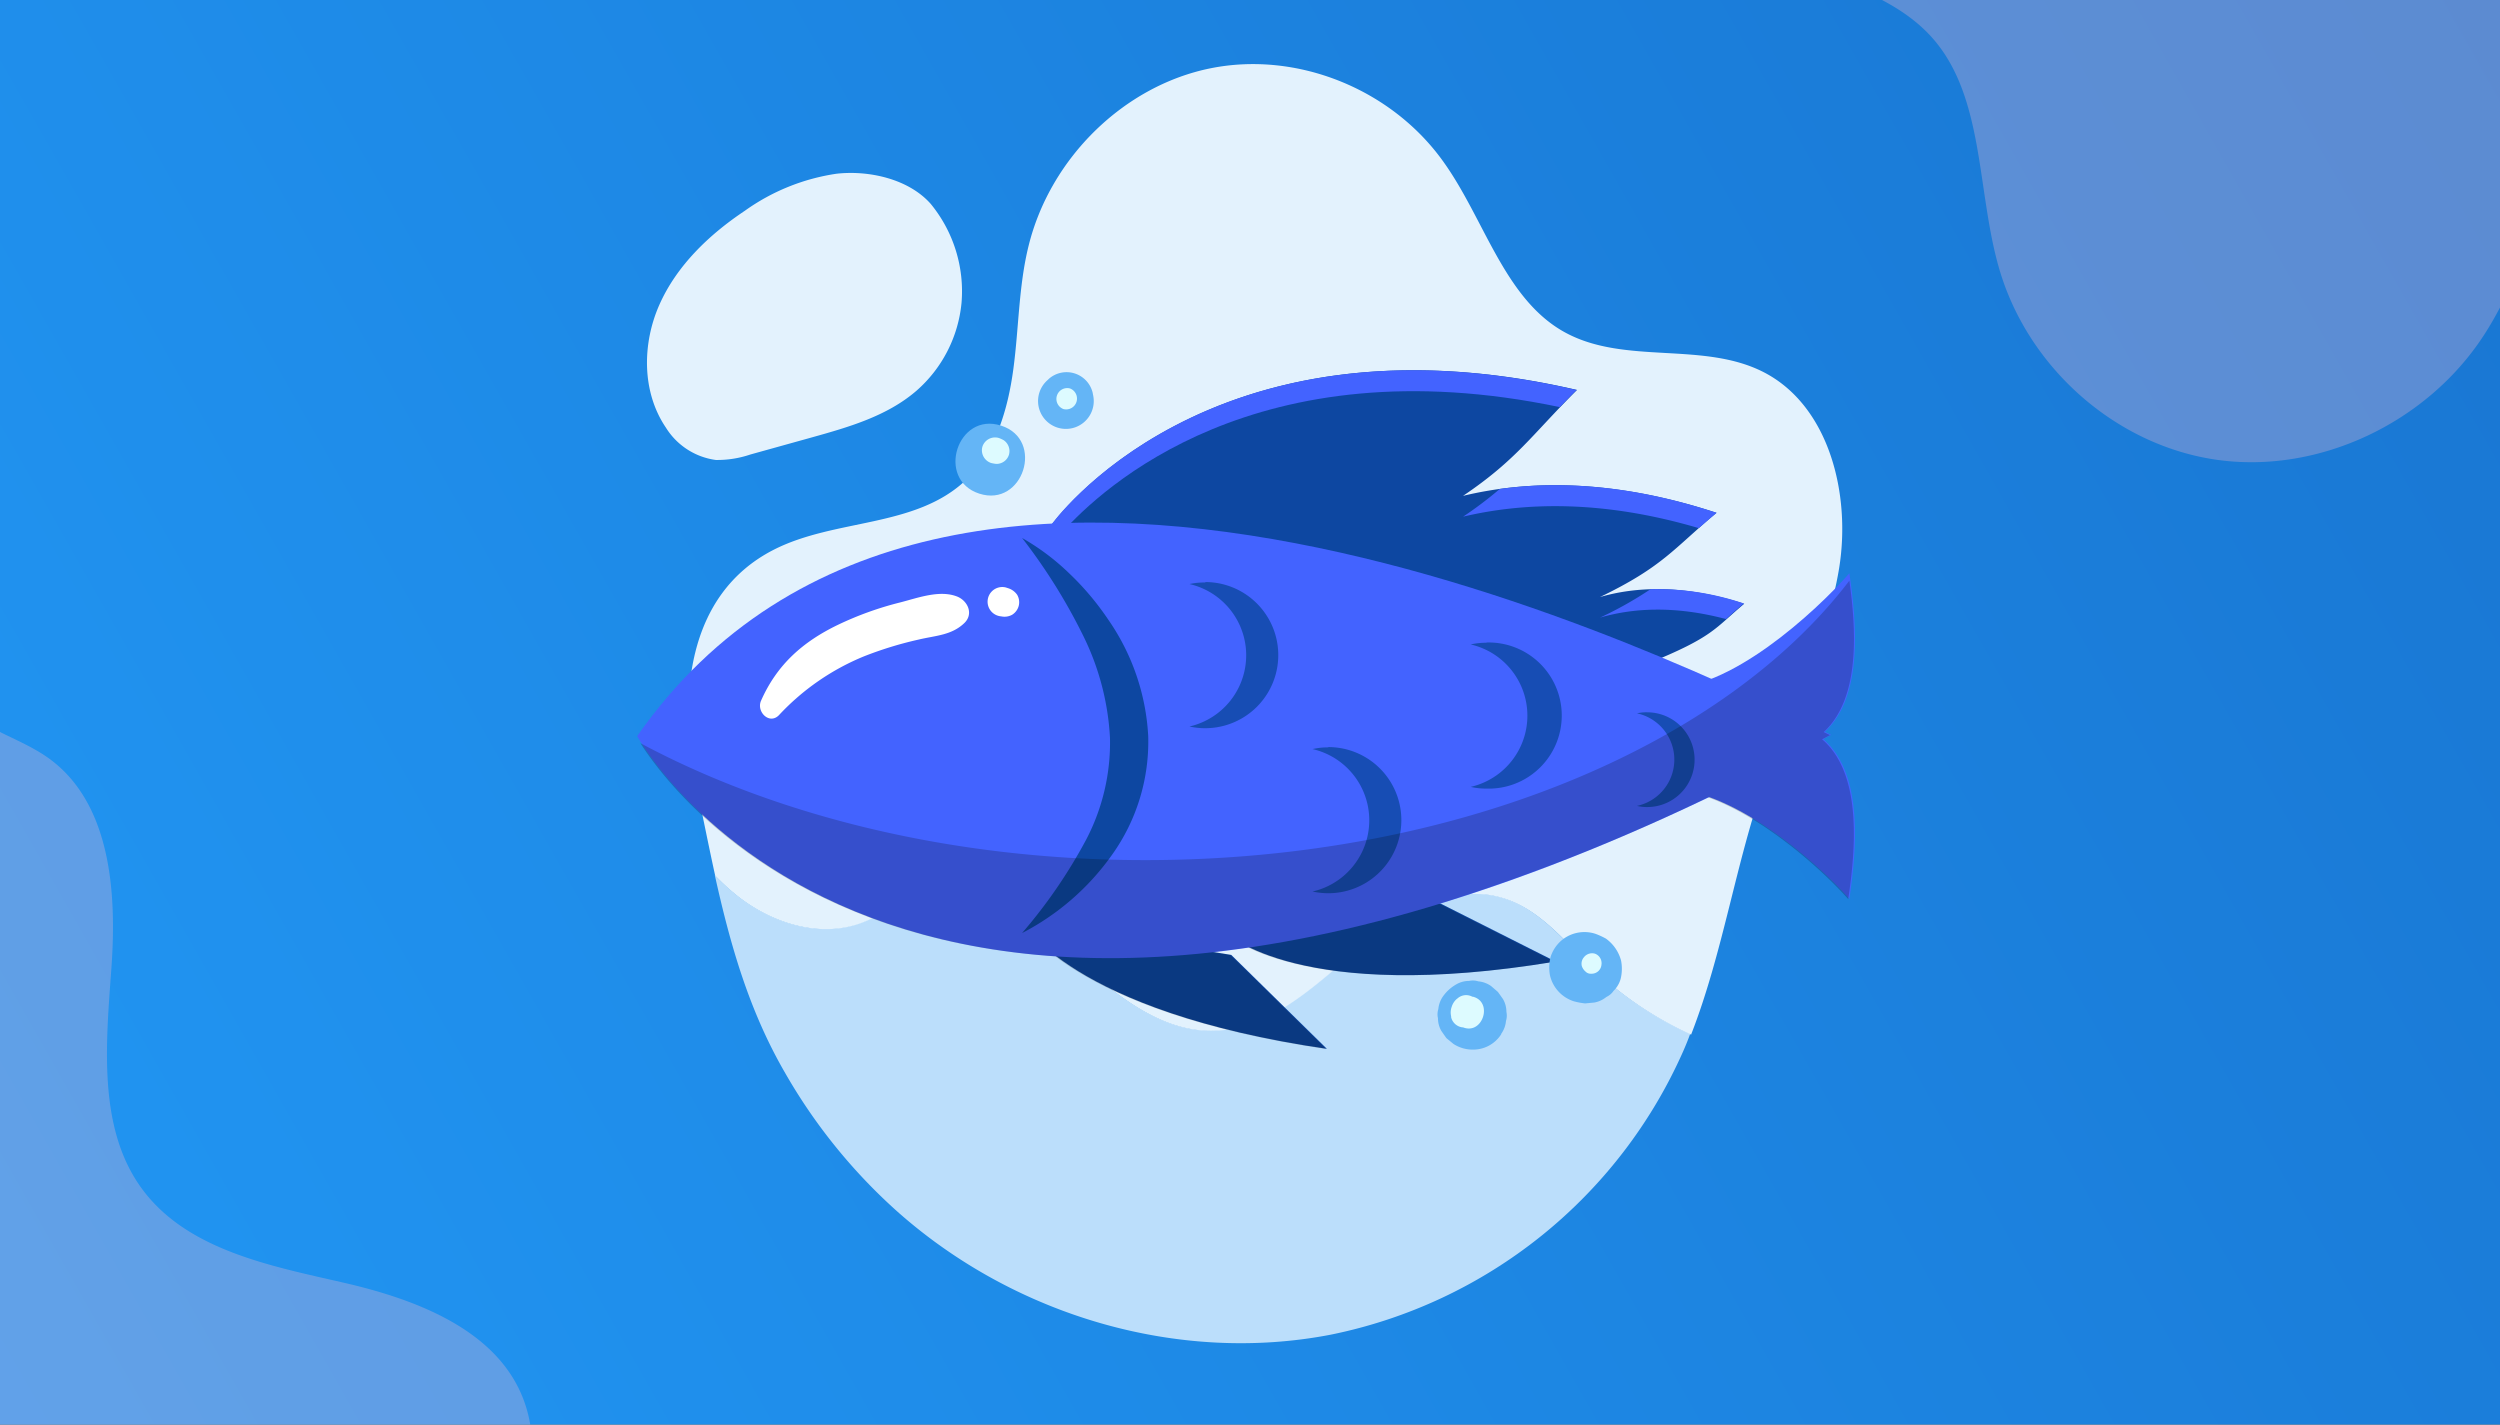
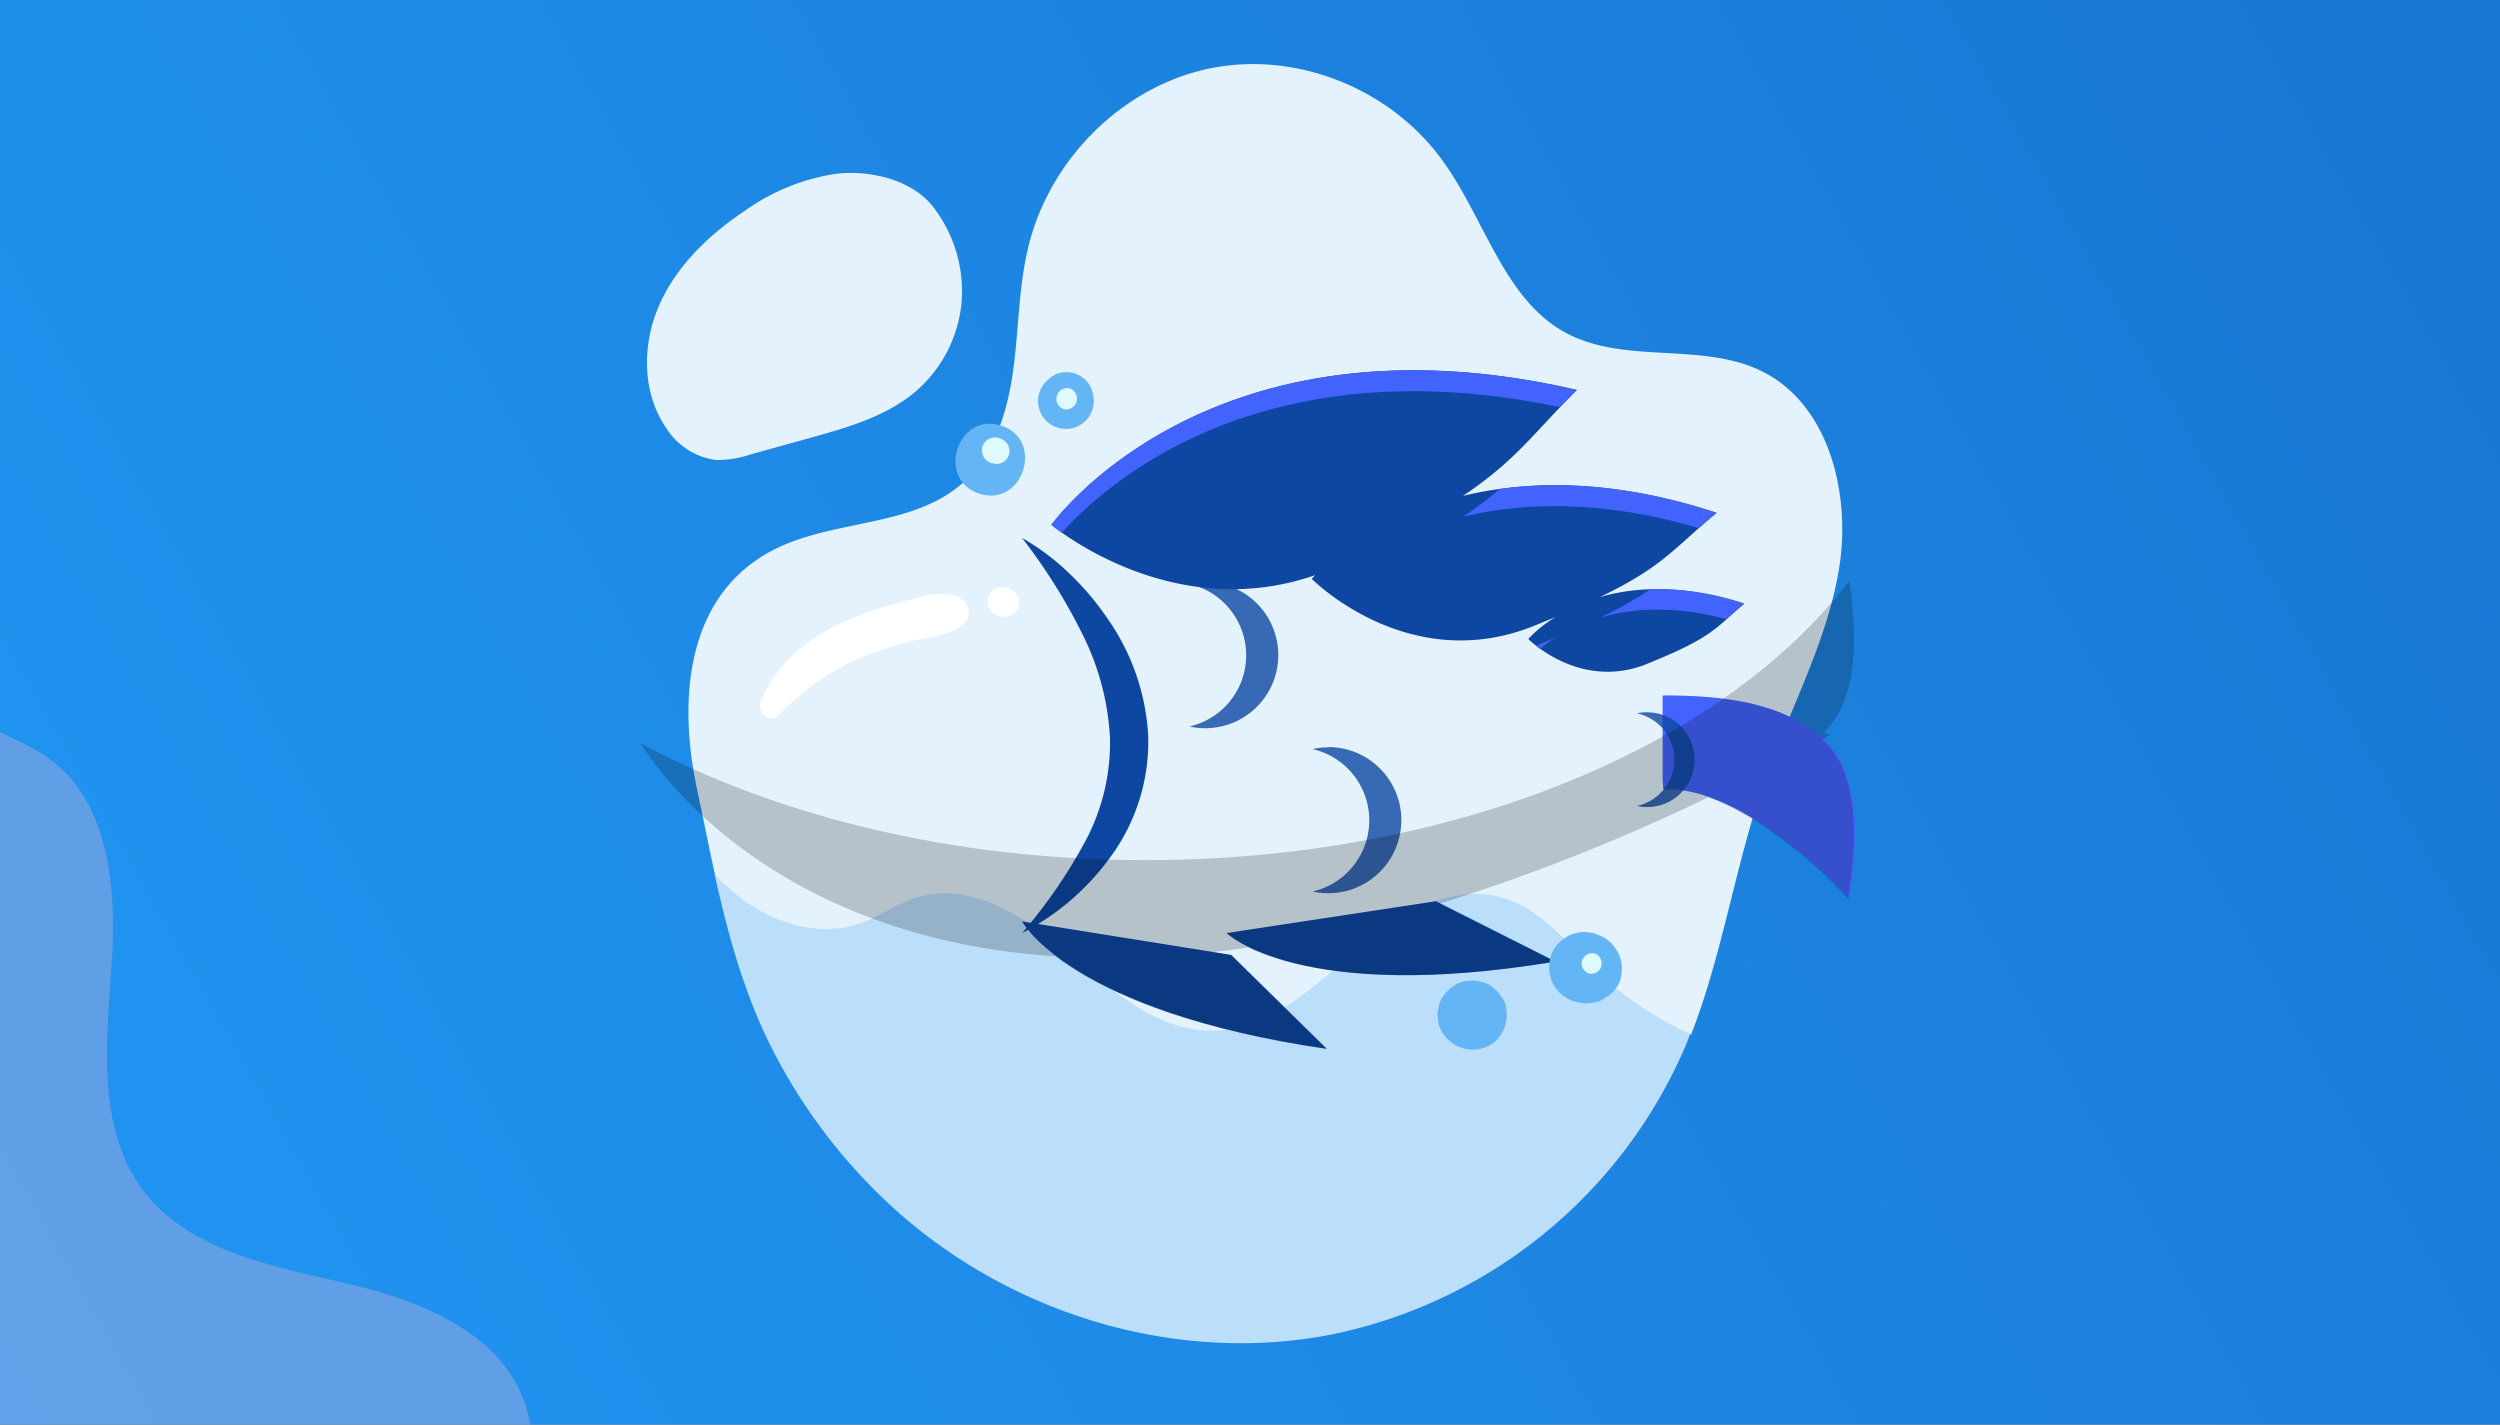
<svg xmlns="http://www.w3.org/2000/svg" id="Calque_3" data-name="Calque 3" viewBox="0 0 351 200">
  <rect x="0" y="0" width="351" height="200" fill="#333333" stroke="none" />
  <defs>
    <style>.cls-1{fill:url(#Dégradé_sans_nom_6);}.cls-2{fill:#bbdefb;}.cls-3{fill:#f8bbd0;opacity:0.3;}.cls-4{fill:#e3f2fd;}.cls-5,.cls-7{fill:#0d47a1;}.cls-6{fill:#4363ff;}.cls-7{opacity:0.8;}.cls-8{opacity:0.2;}.cls-9{fill:#64b5f6;}.cls-10{fill:#ddfbff;}.cls-11{fill:#fff;}</style>
    <linearGradient id="Dégradé_sans_nom_6" x1="-0.22" y1="199.62" x2="350.55" y2="0.76" gradientUnits="userSpaceOnUse">
      <stop offset="0" stop-color="#2196f3" />
      <stop offset="1" stop-color="#1976d2" />
    </linearGradient>
  </defs>
  <title>21</title>
  <rect class="cls-1" width="351" height="200" />
  <path class="cls-2" d="M210.88,126c-7.45-2.2-15,2.7-20.9,7.76s-12.23,10.87-20,10.9-14.26-5.86-20.22-11-13.67-10-21.16-7.68c-2.79.87-5.2,2.69-8,3.64-5.7,2-12.16-.07-16.93-3.75a30.2,30.2,0,0,1-3.31-3c2.14,9.66,4.77,19,9.91,27.84a78.2,78.2,0,0,0,15.76,19.43c16.49,14.62,39.43,21.38,60.8,17.25a69.16,69.16,0,0,0,49.48-39.77c.36-.82.7-1.65,1-2.48a49.62,49.62,0,0,1-13.87-9.36C219.63,132.1,216.05,127.54,210.88,126Z" />
  <path class="cls-3" d="M73.57,196.68c-3.63-9.94-15.13-14.26-25.45-16.62S26.3,175.47,20,167s-5.13-20.39-4.36-31.06-.09-23.12-8.73-29.43C3.66,104.16-.29,103-3.57,100.74c-6.77-4.65-9.78-13.4-9.61-21.61a43.35,43.35,0,0,1,.58-6c-8.85,10.16-16.92,20.59-22.49,33.42a107.4,107.4,0,0,0-8.52,33c-2.65,29.93,8.53,60.56,30.37,80.64a94.32,94.32,0,0,0,83.71,22c1.19-.27,2.37-.58,3.55-.9a67.08,67.08,0,0,1-1-22.78C74,211.2,76.1,203.59,73.57,196.68Z" />
  <path class="cls-4" d="M258.21,79.8c1.69-10.41-1.38-22.74-10.5-27.5-8.55-4.45-19.53-1-28-5.64s-11.25-15.81-17-23.87C195.43,12.5,182.14,7.15,170,9.58s-22.52,12.54-25.58,24.91c-1.4,5.63-1.37,11.52-2.14,17.28s-2.53,11.7-6.68,15.64c-7.09,6.74-18.37,5.37-27,9.79-12.31,6.31-13.38,21-10.8,33.28.89,4.21,1.71,8.37,2.61,12.46a30.2,30.2,0,0,0,3.31,3c4.77,3.68,11.23,5.72,16.93,3.75,2.76-.95,5.17-2.77,8-3.64,7.49-2.35,15.2,2.58,21.16,7.68s12.37,11,20.22,11,14.09-5.85,20-10.9,13.45-10,20.9-7.76c5.17,1.52,8.75,6.08,12.63,9.83a49.62,49.62,0,0,0,13.87,9.36c4.49-11.51,6.23-24,10.36-35.71C251.25,99.58,256.51,90.21,258.21,79.8Z" />
-   <path class="cls-3" d="M241.93-45.44c-5.8,10.69-7.15,25.3,1,33.95,7.62,8.1,20.91,8.46,28.32,16.76s6.25,21.51,9.44,32.47c4.08,14,16.51,24.87,30.66,26.83s29.29-5.11,37.33-17.42c3.66-5.6,5.87-12,8.9-18s7.2-11.79,13.21-14.5c10.29-4.65,22.06,1.13,33.15-.41C419.73,12,426.47-3.56,428.33-17.91c.64-4.93,1.32-9.77,1.89-14.58A35.66,35.66,0,0,0,427.75-37c-3.8-5.82-10.07-10.51-17-10.53-3.37,0-6.68,1.06-10.05.95-9.05-.29-15.58-8.58-20.14-16.41s-9.3-16.68-17.86-19.63-17.57,1-25.91,4.28-18.44,5.73-25.72.51c-5.06-3.63-7.22-10-10-15.51a56.84,56.84,0,0,0-11.55-15.46C280.2-98,273.55-85,264.61-73.82,257-64.35,247.73-56.14,241.93-45.44Z" />
  <path class="cls-4" d="M135,42.5a18.74,18.74,0,0,1-6.34,12.37c-4.12,3.56-9.54,5.11-14.78,6.57l-8.52,2.37a14.49,14.49,0,0,1-4.86.77,9.79,9.79,0,0,1-7-4.53c-3.4-5-3.36-11.77-.92-17.27s7-9.86,12-13.19a29.47,29.47,0,0,1,12.88-5.2c4.49-.5,10.08.7,13.21,4.23A19.34,19.34,0,0,1,135,42.5Z" />
  <path class="cls-5" d="M224.63,83.83C233.46,79.57,234.91,77.09,241,72c-14.78-4.84-26.62-4.55-35.59-2.38,7.5-5.06,9.6-8.5,16-14.87-51.83-12-73.76,18.94-73.76,18.94s16.69,14.11,37,7.06c-.32.33-.48.52-.48.52s13.53,13.72,31.21,6.6l3-1.23a18.25,18.25,0,0,0-3.81,3.07s7.22,7.31,16.64,3.51,9.53-5,13.68-8.45C236.26,82,229.54,82.39,224.63,83.83Z" />
  <path class="cls-6" d="M231.74,82.72a52.93,52.93,0,0,1-7.11,4c4.42-1.3,10.32-1.77,17.71.2.72-.65,1.49-1.35,2.5-2.19A38,38,0,0,0,231.74,82.72Z" />
  <path class="cls-6" d="M215.64,90.67l.56.42a21.88,21.88,0,0,1,2.13-1.53Z" />
  <path class="cls-6" d="M219,57.16c.72-.76,1.49-1.56,2.35-2.41-51.83-12-73.76,18.94-73.76,18.94s.52.44,1.48,1.12C154.7,68.49,176.45,48.23,219,57.16Z" />
  <path class="cls-6" d="M210.57,68.65a55.79,55.79,0,0,1-5.15,3.89c8.46-2,19.47-2.41,33.09,1.61.76-.67,1.57-1.38,2.5-2.15C228.9,68,218.77,67.52,210.57,68.65Z" />
-   <path class="cls-6" d="M233.54,96.58c9.07.67,21.4-10.72,26.11-16.09,1,6.72,2,17.14-3.36,22.18-6.05,5.71-15.13,6.38-22.86,6.38" />
  <path class="cls-6" d="M233.54,110.86c9.07-.68,21.4,10,26.11,15.34,1-6.72,2-17.13-3.36-22.17-6.05-5.72-15.13-6.39-22.86-6.39v11.92" />
  <path class="cls-5" d="M172.2,131s10.19,10,46.21,4l-16.81-8.47Z" />
  <path class="cls-5" d="M143.5,129.37s6.67,12.61,42.8,17.89l-13.43-13.19Z" />
-   <path class="cls-6" d="M89.46,103.35s37.88,70.27,167.62-.18C236.54,93.22,132.82,41.3,89.46,103.35Z" />
  <path class="cls-5" d="M143.5,75.53a33,33,0,0,1,6.65,5A38.85,38.85,0,0,1,155.6,87a31.58,31.58,0,0,1,5.61,16.36A27.35,27.35,0,0,1,156.14,120a35.37,35.37,0,0,1-12.64,11,71.81,71.81,0,0,0,9-13.12,29.34,29.34,0,0,0,3.34-14.31A36.7,36.7,0,0,0,152,89.09,80.24,80.24,0,0,0,143.5,75.53Z" />
  <path class="cls-7" d="M169.25,81.78A10,10,0,0,0,167,82a10.26,10.26,0,0,1,0,20,10,10,0,0,0,2.21.24,10.26,10.26,0,0,0,0-20.52Z" />
  <path class="cls-7" d="M186.49,104.93a10,10,0,0,0-2.21.24,10.26,10.26,0,0,1,0,20,10.69,10.69,0,0,0,2.21.24,10.26,10.26,0,0,0,0-20.52Z" />
-   <path class="cls-7" d="M208.69,90.24a10,10,0,0,0-2.21.24,10.26,10.26,0,0,1,0,20,10,10,0,0,0,2.21.24,10.26,10.26,0,1,0,0-20.51Z" />
  <path class="cls-7" d="M231.27,100a6.76,6.76,0,0,0-1.44.15,6.65,6.65,0,0,1,0,13,6.17,6.17,0,0,0,1.44.16,6.65,6.65,0,0,0,0-13.3Z" />
  <path class="cls-8" d="M259.65,81.53c-17.69,23.21-55.3,39.23-98.84,39.23-27,0-51.78-6.18-70.9-16.42,3.16,5,19.4,27.32,58.26,29.93,5.44,4.12,16.51,9.85,38,13l-13.43-13.19-2.49-.4c1.65-.19,3.33-.4,5-.65,5.3,2.55,17.85,6.15,43,2l-16.16-8.14a273.6,273.6,0,0,0,37.72-14.94c7.76,2.76,16,10.12,19.68,14.29,1-6.72,2-17.13-3.36-22.17-.1-.1-.21-.18-.31-.27l1.1-.59-.88-.43.09-.07C261.24,97.88,260.59,88.24,259.65,81.53Z" />
  <g id="bubble">
    <path class="cls-9" d="M140.56,59.76c-6.14-2-9.21,7.57-3.06,9.55S146.72,61.73,140.56,59.76Z" />
    <path class="cls-9" d="M153.47,55.48l-.05-.3a3.77,3.77,0,0,0-6.15-2l-.23.22a3.91,3.91,0,1,0,6.43,2.06Z" />
    <path class="cls-9" d="M211.44,143.34a2.49,2.49,0,0,0,.06-1.27,3.57,3.57,0,0,0-.48-1.8l-.71-1-.95-.82a3.71,3.71,0,0,0-1.82-.67,2.39,2.39,0,0,0-1.27-.06,3.57,3.57,0,0,0-1.8.48,5.78,5.78,0,0,0-1.85,1.66,3.72,3.72,0,0,0-.68,1.82,2.38,2.38,0,0,0-.05,1.27,3.57,3.57,0,0,0,.48,1.8l.7,1,1,.82a4.91,4.91,0,0,0,2.46.79h.07a4.67,4.67,0,0,0,4.17-2.15l0-.06A3.67,3.67,0,0,0,211.44,143.34Z" />
    <path class="cls-9" d="M227.6,134.87a5.57,5.57,0,0,0-2.13-3.09,10.63,10.63,0,0,0-1.46-.67,5,5,0,0,0-4.86,1,5.1,5.1,0,0,0-1.43,2.19,5.89,5.89,0,0,0-.11,2.61,5,5,0,0,0,3.35,3.67,10.26,10.26,0,0,0,1.58.3l1.28-.12a3.72,3.72,0,0,0,1.72-.79,2.43,2.43,0,0,0,1-.85,3.76,3.76,0,0,0,1-1.69A6,6,0,0,0,227.6,134.87Z" />
    <path class="cls-10" d="M140.91,61.8a4.8,4.8,0,0,0-.65-.3,1.87,1.87,0,0,0-2.1.74,1.71,1.71,0,0,0-.3.93A1.89,1.89,0,0,0,139.14,65a5.25,5.25,0,0,0,.71.13,1.83,1.83,0,0,0,1.8-1.26A1.85,1.85,0,0,0,140.91,61.8Z" />
    <path class="cls-10" d="M150.23,54.54a1.52,1.52,0,0,0-.93,2.89A1.52,1.52,0,0,0,150.23,54.54Z" />
    <path class="cls-10" d="M224.86,135.36v-.12a1.41,1.41,0,0,0-.95-1.35,1.46,1.46,0,0,0-1.56.55l-.07.09a1.41,1.41,0,0,0-.2,1.08,1.69,1.69,0,0,0,.52.79l.11.1,0,0,0,0a1,1,0,0,0,.64.21h0l.14,0a1.38,1.38,0,0,0,1.36-1.33Z" />
-     <path class="cls-10" d="M206.81,139.94l-.09,0a1.83,1.83,0,0,0-2.09.24l-.12.09,0,0a2.42,2.42,0,0,0-.69,1.08,2.32,2.32,0,0,0-.08,1.33h0c0,.05,0,.09,0,.14a1.86,1.86,0,0,0,1.58,1.42l.09,0C208.17,145.33,209.66,140.69,206.81,139.94Z" />
  </g>
  <path class="cls-11" d="M134.42,83.77c-2.48-1-5.55.18-8.07.82a46,46,0,0,0-8.65,3.11c-5,2.4-8.62,5.63-10.85,10.68-.69,1.55,1.19,3.44,2.54,2a33.84,33.84,0,0,1,11.94-8.24A51.91,51.91,0,0,1,129,89.79c2.35-.56,4.62-.59,6.41-2.33C136.71,86.19,135.88,84.38,134.42,83.77Z" />
  <path class="cls-11" d="M142.81,83.51a2.43,2.43,0,0,0-1.25-.92l-.34-.11a2.05,2.05,0,0,0-1,4,2.25,2.25,0,0,0,.36.06,2.21,2.21,0,0,0,1.53-.23,2.11,2.11,0,0,0,.92-1.25A2.07,2.07,0,0,0,142.81,83.51Z" />
</svg>